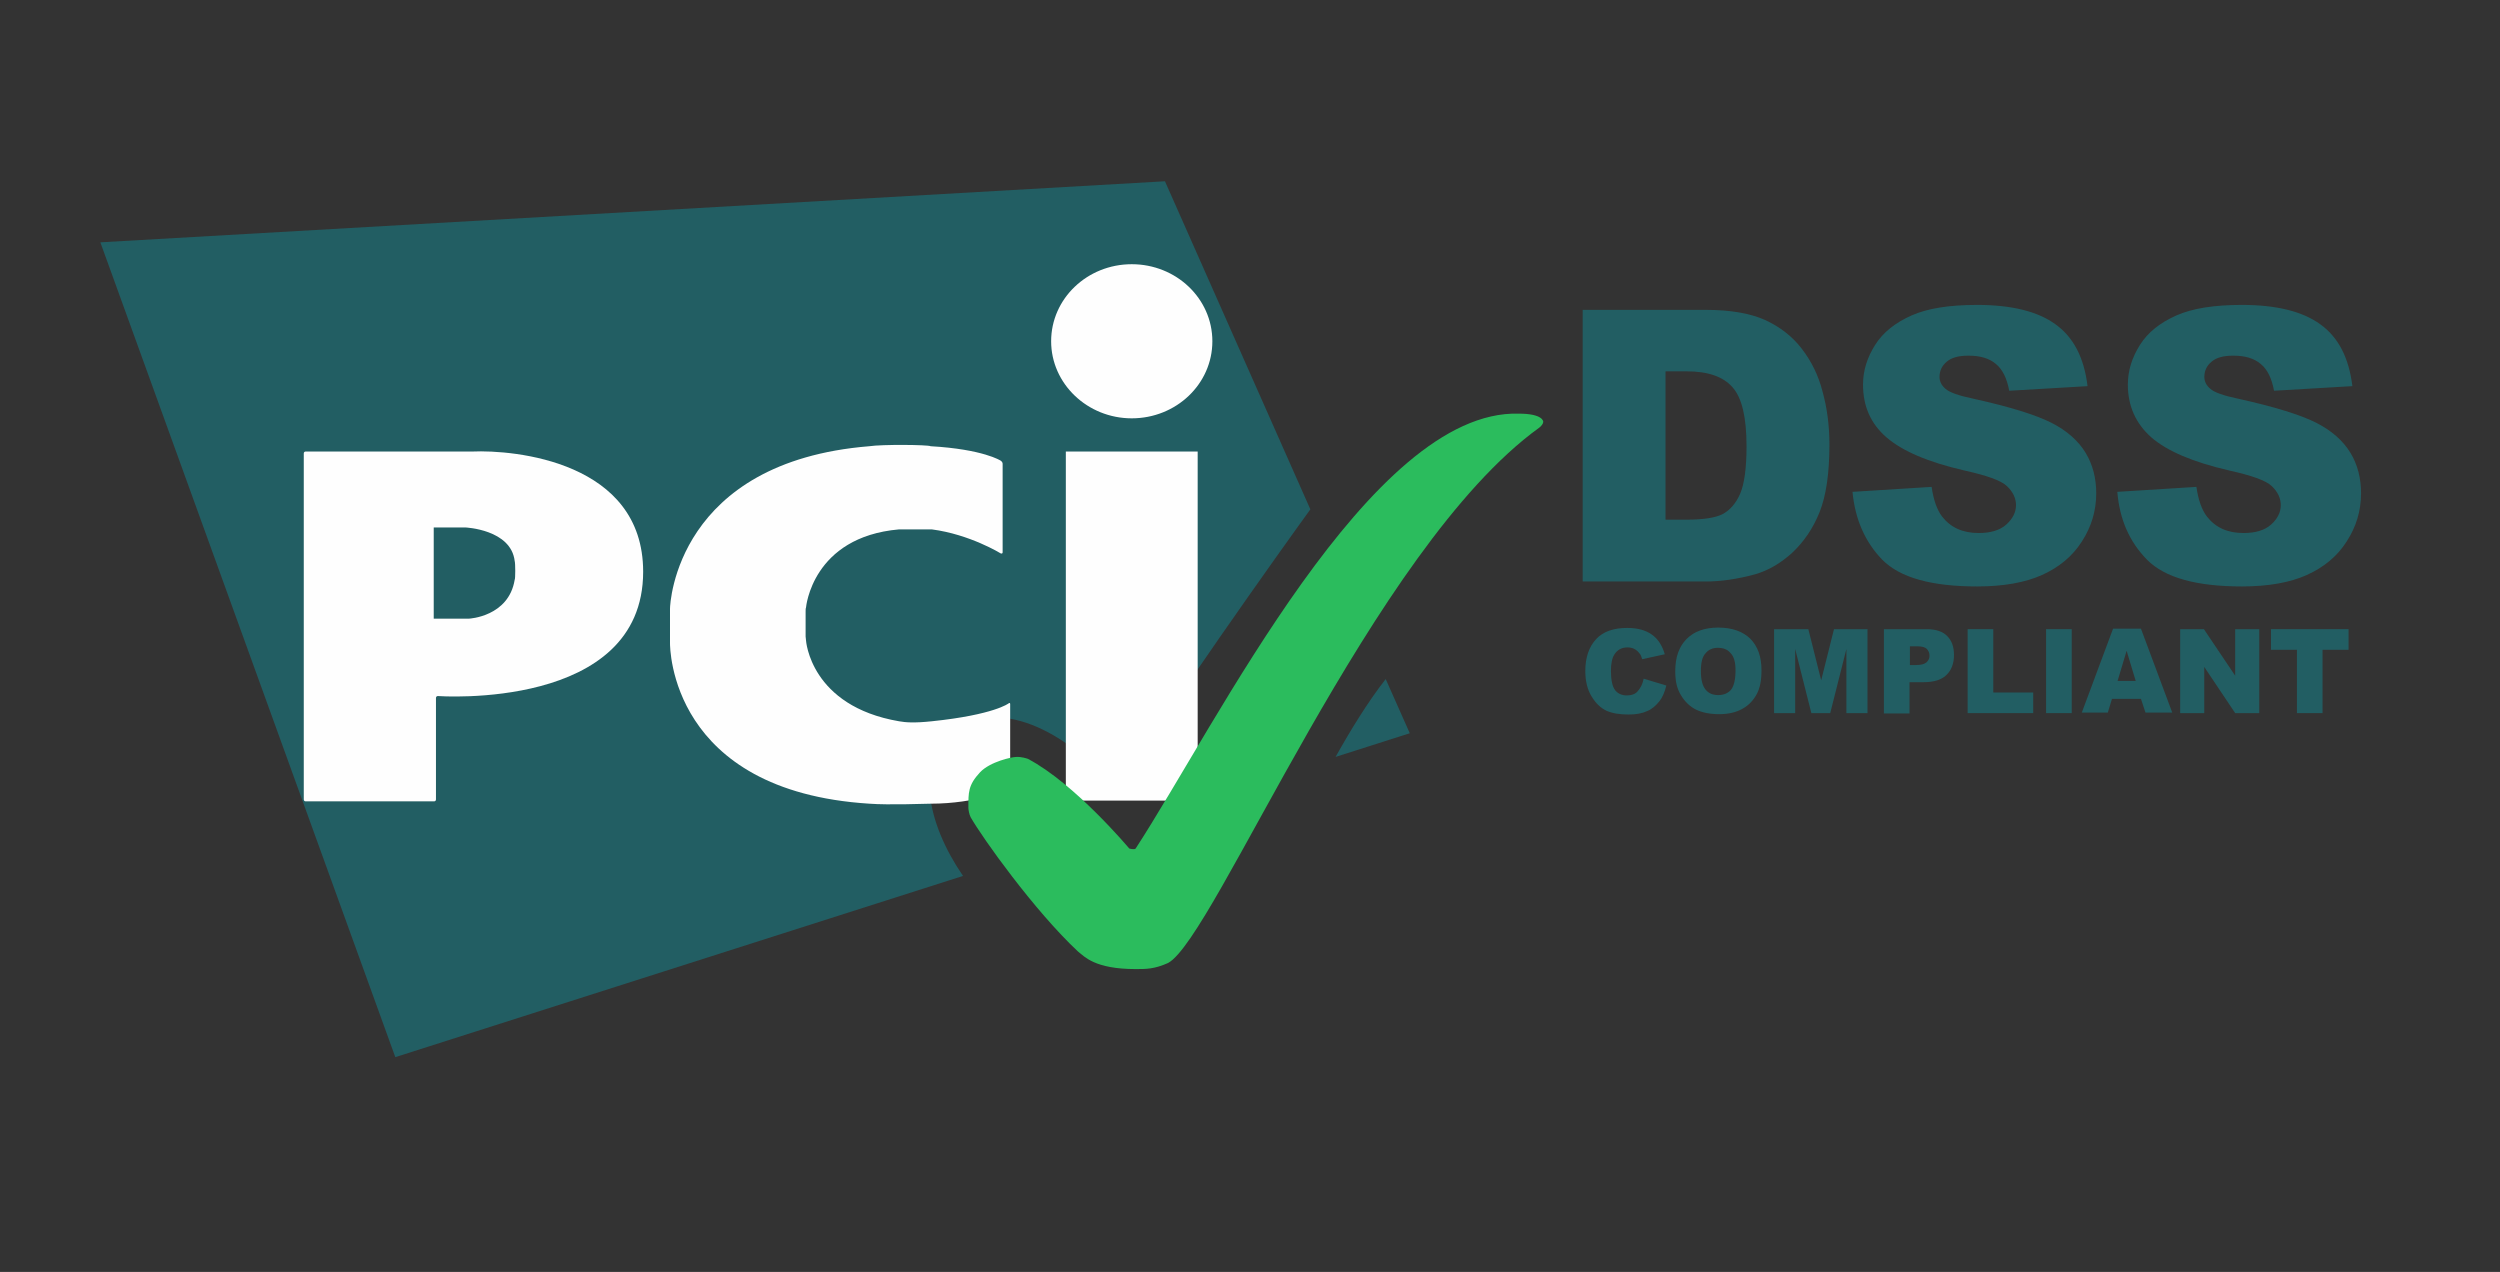
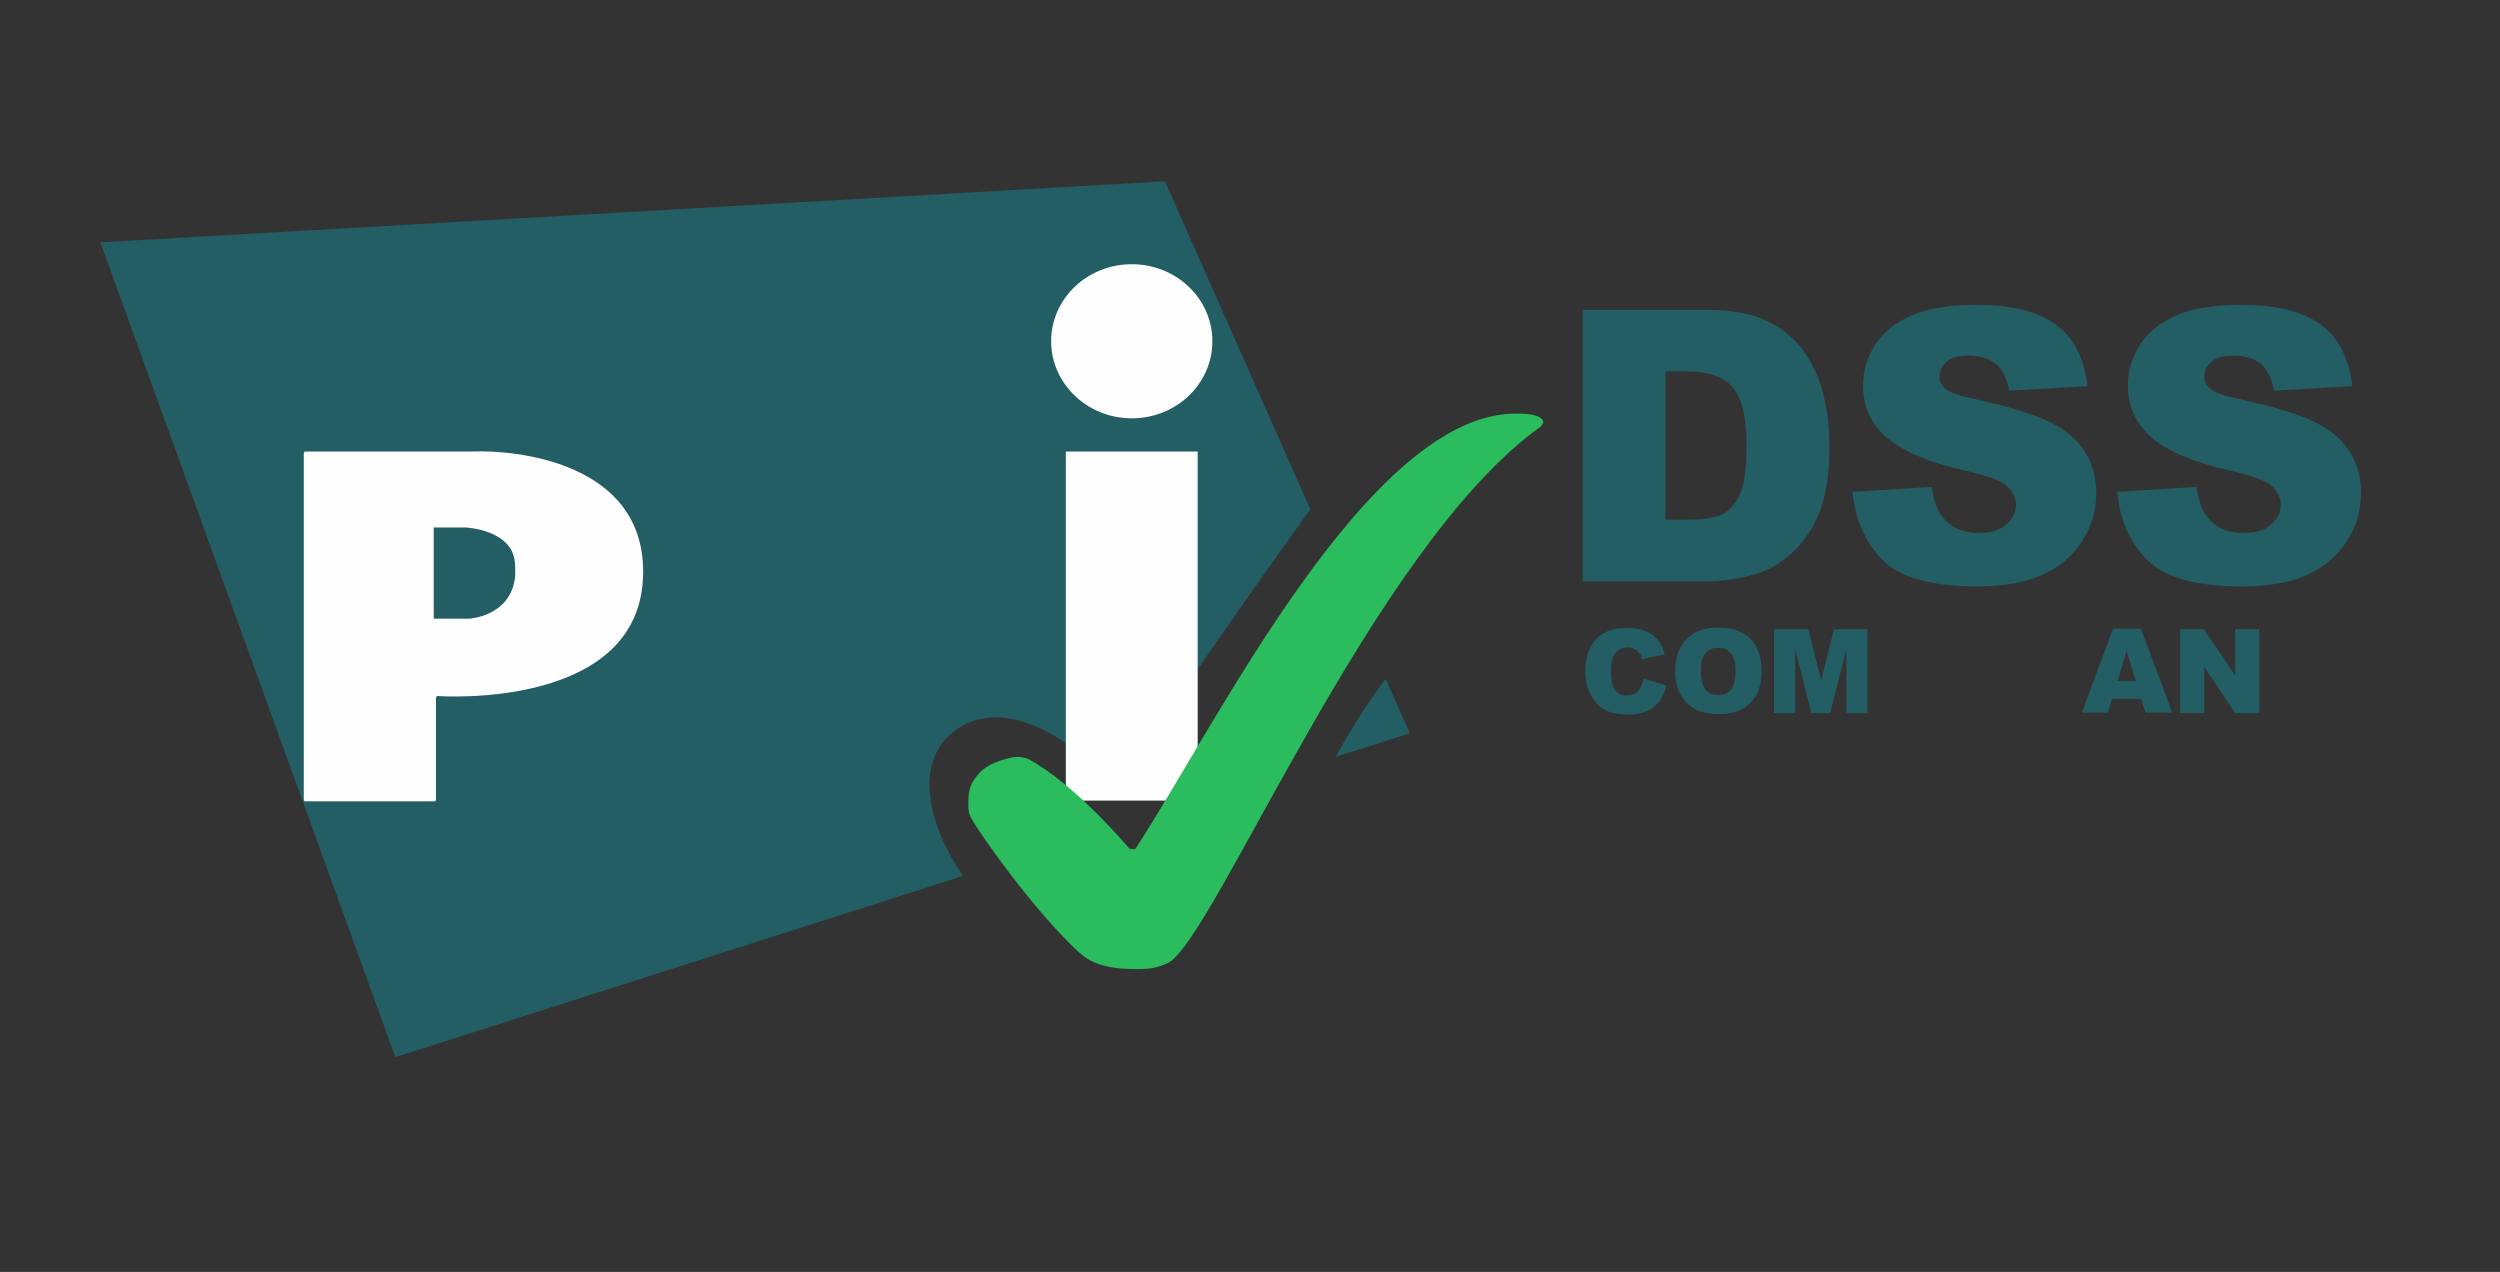
<svg xmlns="http://www.w3.org/2000/svg" width="57" height="29" viewBox="0 0 57 29" fill="none">
  <rect x="0" y="0" width="57" height="29" fill="#333333" stroke="none" />
  <path d="M37.476 15.474L37.992 15.63C37.957 15.778 37.906 15.9 37.829 15.995C37.751 16.091 37.665 16.169 37.554 16.213C37.442 16.265 37.305 16.291 37.133 16.291C36.927 16.291 36.764 16.265 36.626 16.204C36.497 16.143 36.386 16.039 36.291 15.883C36.197 15.735 36.145 15.535 36.145 15.3C36.145 14.987 36.231 14.743 36.394 14.569C36.557 14.395 36.798 14.317 37.099 14.317C37.339 14.317 37.519 14.369 37.657 14.465C37.794 14.56 37.897 14.708 37.957 14.917L37.442 15.03C37.425 14.969 37.408 14.926 37.382 14.9C37.348 14.856 37.313 14.821 37.262 14.795C37.21 14.769 37.159 14.761 37.107 14.761C36.978 14.761 36.875 14.813 36.806 14.926C36.755 15.004 36.729 15.134 36.729 15.3C36.729 15.508 36.764 15.656 36.824 15.735C36.884 15.813 36.978 15.856 37.09 15.856C37.202 15.856 37.288 15.822 37.339 15.761C37.408 15.682 37.451 15.595 37.476 15.474Z" fill="#225E63" />
  <path d="M38.196 15.3C38.196 14.987 38.281 14.744 38.453 14.57C38.625 14.396 38.865 14.309 39.175 14.309C39.492 14.309 39.733 14.396 39.905 14.561C40.077 14.735 40.162 14.97 40.162 15.283C40.162 15.509 40.128 15.692 40.051 15.831C39.974 15.97 39.87 16.083 39.724 16.162C39.587 16.24 39.407 16.283 39.2 16.283C38.986 16.283 38.814 16.248 38.668 16.179C38.531 16.109 38.419 16.005 38.324 15.848C38.23 15.692 38.196 15.527 38.196 15.3ZM38.78 15.3C38.78 15.492 38.814 15.631 38.883 15.718C38.951 15.805 39.046 15.848 39.175 15.848C39.303 15.848 39.398 15.805 39.467 15.727C39.535 15.64 39.57 15.492 39.57 15.283C39.57 15.1 39.535 14.97 39.458 14.892C39.389 14.805 39.286 14.77 39.166 14.77C39.046 14.77 38.951 14.813 38.883 14.9C38.814 14.97 38.78 15.109 38.78 15.3Z" fill="#225E63" />
  <path d="M40.466 14.345H41.23L41.523 15.511L41.815 14.345H42.579V16.259H42.098V14.797L41.729 16.259H41.299L40.93 14.797V16.259H40.449V14.345H40.466Z" fill="#225E63" />
-   <path d="M42.953 14.345H43.924C44.139 14.345 44.293 14.397 44.396 14.502C44.499 14.606 44.551 14.745 44.551 14.936C44.551 15.128 44.491 15.284 44.379 15.389C44.267 15.502 44.087 15.554 43.855 15.554H43.537V16.267H42.953V14.345ZM43.537 15.163H43.683C43.795 15.163 43.872 15.145 43.924 15.102C43.967 15.058 43.993 15.015 43.993 14.954C43.993 14.893 43.975 14.841 43.932 14.797C43.89 14.754 43.821 14.736 43.709 14.736H43.546V15.163H43.537Z" fill="#225E63" />
-   <path d="M44.862 14.345H45.447V15.789H46.357V16.259H44.862V14.345Z" fill="#225E63" />
-   <path d="M46.651 14.345H47.235V16.259H46.651V14.345Z" fill="#225E63" />
  <path d="M48.814 15.934H48.153L48.058 16.247H47.465L48.178 14.334H48.814L49.527 16.247H48.917L48.814 15.934ZM48.694 15.525L48.487 14.838L48.281 15.525H48.694Z" fill="#225E63" />
  <path d="M49.708 14.345H50.249L50.962 15.406V14.345H51.511V16.259H50.962L50.257 15.206V16.259H49.708V14.345Z" fill="#225E63" />
-   <path d="M51.769 14.345H53.547V14.815H52.954V16.259H52.37V14.815H51.778V14.345H51.769Z" fill="#225E63" />
  <path d="M30.451 17.258L32.143 16.718L31.594 15.483C31.19 15.997 30.786 16.658 30.451 17.258ZM29.876 11.613L26.561 4.133L2.288 5.525L9.013 24.103L21.957 19.971C21.132 18.771 20.832 17.345 21.785 16.649C22.85 15.866 24.456 16.771 25.478 18.049C26.466 16.379 29.24 12.491 29.876 11.613Z" fill="#225E63" />
  <path d="M25.804 9.538C26.818 9.538 27.642 8.755 27.642 7.781C27.642 6.807 26.818 6.024 25.804 6.024C24.791 6.024 23.966 6.807 23.966 7.781C23.966 8.747 24.791 9.538 25.804 9.538ZM24.301 10.295H27.307V18.253H24.301V10.295Z" fill="#FEFEFE" />
-   <path d="M22.817 12.618C22.843 12.627 22.86 12.618 22.86 12.592V10.574C22.86 10.548 22.843 10.522 22.817 10.504C22.817 10.504 22.422 10.243 21.22 10.174C21.16 10.139 20.103 10.13 19.82 10.174C15.439 10.53 15.276 13.74 15.276 13.879V14.662C15.276 14.758 15.276 18.037 19.82 18.324C20.266 18.358 21.134 18.324 21.22 18.324C22.267 18.324 22.989 18.002 22.989 18.002C23.015 17.993 23.032 17.967 23.032 17.941V16.053C23.032 16.027 23.015 16.019 22.998 16.036C22.998 16.036 22.671 16.297 21.245 16.445C20.842 16.488 20.644 16.471 20.498 16.445C18.471 16.097 18.377 14.601 18.377 14.601C18.377 14.575 18.368 14.531 18.368 14.514V13.94C18.368 13.914 18.368 13.87 18.377 13.853C18.377 13.853 18.514 12.244 20.498 12.07H21.245C22.113 12.183 22.817 12.618 22.817 12.618Z" fill="#FEFEFE" />
  <path d="M6.926 18.227C6.926 18.253 6.943 18.271 6.968 18.271H9.897C9.923 18.271 9.94 18.253 9.94 18.227V15.914C9.94 15.888 9.957 15.87 9.983 15.87C9.983 15.87 14.664 16.21 14.664 13.035C14.664 10.521 11.727 10.252 10.765 10.295C10.748 10.295 6.968 10.295 6.968 10.295C6.943 10.295 6.926 10.313 6.926 10.339V18.227ZM9.889 14.105V12.026H10.61C10.61 12.026 11.649 12.069 11.735 12.791C11.752 12.844 11.752 13.2 11.735 13.218C11.598 14.061 10.696 14.105 10.696 14.105H9.889Z" fill="#FEFEFE" />
  <path d="M25.893 22.095C26.134 22.095 26.322 22.095 26.632 21.956C27.697 21.39 31.295 12.493 35.092 9.753C35.117 9.735 35.143 9.709 35.16 9.683C35.186 9.648 35.186 9.614 35.186 9.614C35.186 9.614 35.186 9.431 34.628 9.431C31.253 9.335 27.74 16.511 25.893 19.346C25.867 19.381 25.747 19.346 25.747 19.346C25.747 19.346 24.51 17.868 23.437 17.302C23.411 17.294 23.291 17.25 23.162 17.259C23.076 17.259 22.578 17.363 22.346 17.607C22.071 17.902 22.079 18.068 22.079 18.424C22.079 18.451 22.097 18.572 22.131 18.633C22.397 19.103 23.591 20.773 24.579 21.695C24.725 21.808 24.957 22.095 25.893 22.095Z" fill="#2BBC5D" />
  <path d="M36.085 7.065H38.894C39.452 7.065 39.898 7.144 40.233 7.291C40.577 7.448 40.86 7.665 41.075 7.944C41.298 8.231 41.462 8.561 41.556 8.935C41.659 9.309 41.711 9.709 41.711 10.136C41.711 10.797 41.633 11.31 41.487 11.675C41.341 12.04 41.135 12.345 40.869 12.597C40.603 12.841 40.319 13.006 40.019 13.093C39.606 13.206 39.228 13.258 38.894 13.258H36.085V7.065ZM37.974 8.466V11.849H38.438C38.833 11.849 39.117 11.806 39.28 11.719C39.443 11.632 39.581 11.475 39.675 11.258C39.77 11.04 39.821 10.675 39.821 10.179C39.821 9.518 39.718 9.074 39.503 8.831C39.289 8.587 38.945 8.466 38.447 8.466H37.974Z" fill="#225E63" />
  <path d="M42.237 11.214L44.041 11.101C44.084 11.396 44.161 11.622 44.281 11.779C44.479 12.031 44.754 12.153 45.114 12.153C45.38 12.153 45.595 12.092 45.741 11.962C45.887 11.831 45.965 11.683 45.965 11.518C45.965 11.361 45.896 11.214 45.758 11.083C45.621 10.953 45.295 10.84 44.788 10.727C43.955 10.535 43.371 10.283 43.01 9.97C42.649 9.657 42.477 9.257 42.477 8.77C42.477 8.448 42.572 8.152 42.752 7.865C42.933 7.578 43.208 7.361 43.577 7.195C43.946 7.03 44.444 6.952 45.08 6.952C45.861 6.952 46.463 7.1 46.866 7.395C47.279 7.691 47.519 8.161 47.596 8.804L45.81 8.909C45.758 8.63 45.664 8.43 45.509 8.3C45.355 8.169 45.149 8.109 44.882 8.109C44.659 8.109 44.496 8.152 44.384 8.248C44.273 8.343 44.221 8.456 44.221 8.596C44.221 8.691 44.264 8.787 44.358 8.865C44.444 8.944 44.659 9.022 44.994 9.091C45.819 9.274 46.411 9.457 46.772 9.639C47.133 9.822 47.39 10.057 47.553 10.326C47.717 10.596 47.794 10.909 47.794 11.248C47.794 11.649 47.682 12.014 47.468 12.344C47.253 12.684 46.944 12.936 46.557 13.11C46.171 13.284 45.672 13.371 45.08 13.371C44.041 13.371 43.319 13.171 42.916 12.762C42.52 12.353 42.297 11.84 42.237 11.214Z" fill="#225E63" />
  <path d="M48.275 11.214L50.078 11.101C50.121 11.396 50.199 11.622 50.319 11.779C50.517 12.031 50.791 12.153 51.152 12.153C51.418 12.153 51.633 12.092 51.779 11.962C51.925 11.831 52.002 11.683 52.002 11.518C52.002 11.361 51.934 11.214 51.796 11.083C51.659 10.953 51.333 10.84 50.826 10.727C49.993 10.535 49.408 10.283 49.048 9.97C48.696 9.657 48.515 9.257 48.515 8.77C48.515 8.448 48.61 8.152 48.79 7.865C48.971 7.578 49.245 7.361 49.615 7.195C49.984 7.03 50.482 6.952 51.118 6.952C51.899 6.952 52.501 7.1 52.904 7.395C53.316 7.691 53.557 8.161 53.634 8.804L51.848 8.909C51.796 8.63 51.702 8.43 51.547 8.3C51.393 8.169 51.186 8.109 50.92 8.109C50.697 8.109 50.534 8.152 50.422 8.248C50.31 8.343 50.259 8.456 50.259 8.596C50.259 8.691 50.302 8.787 50.396 8.865C50.482 8.944 50.697 9.022 51.032 9.091C51.856 9.274 52.449 9.457 52.81 9.639C53.17 9.822 53.428 10.057 53.591 10.326C53.755 10.596 53.832 10.909 53.832 11.248C53.832 11.649 53.72 12.014 53.505 12.344C53.291 12.684 52.981 12.936 52.595 13.11C52.209 13.284 51.71 13.371 51.118 13.371C50.078 13.371 49.357 13.171 48.953 12.762C48.55 12.353 48.326 11.84 48.275 11.214Z" fill="#225E63" />
</svg>